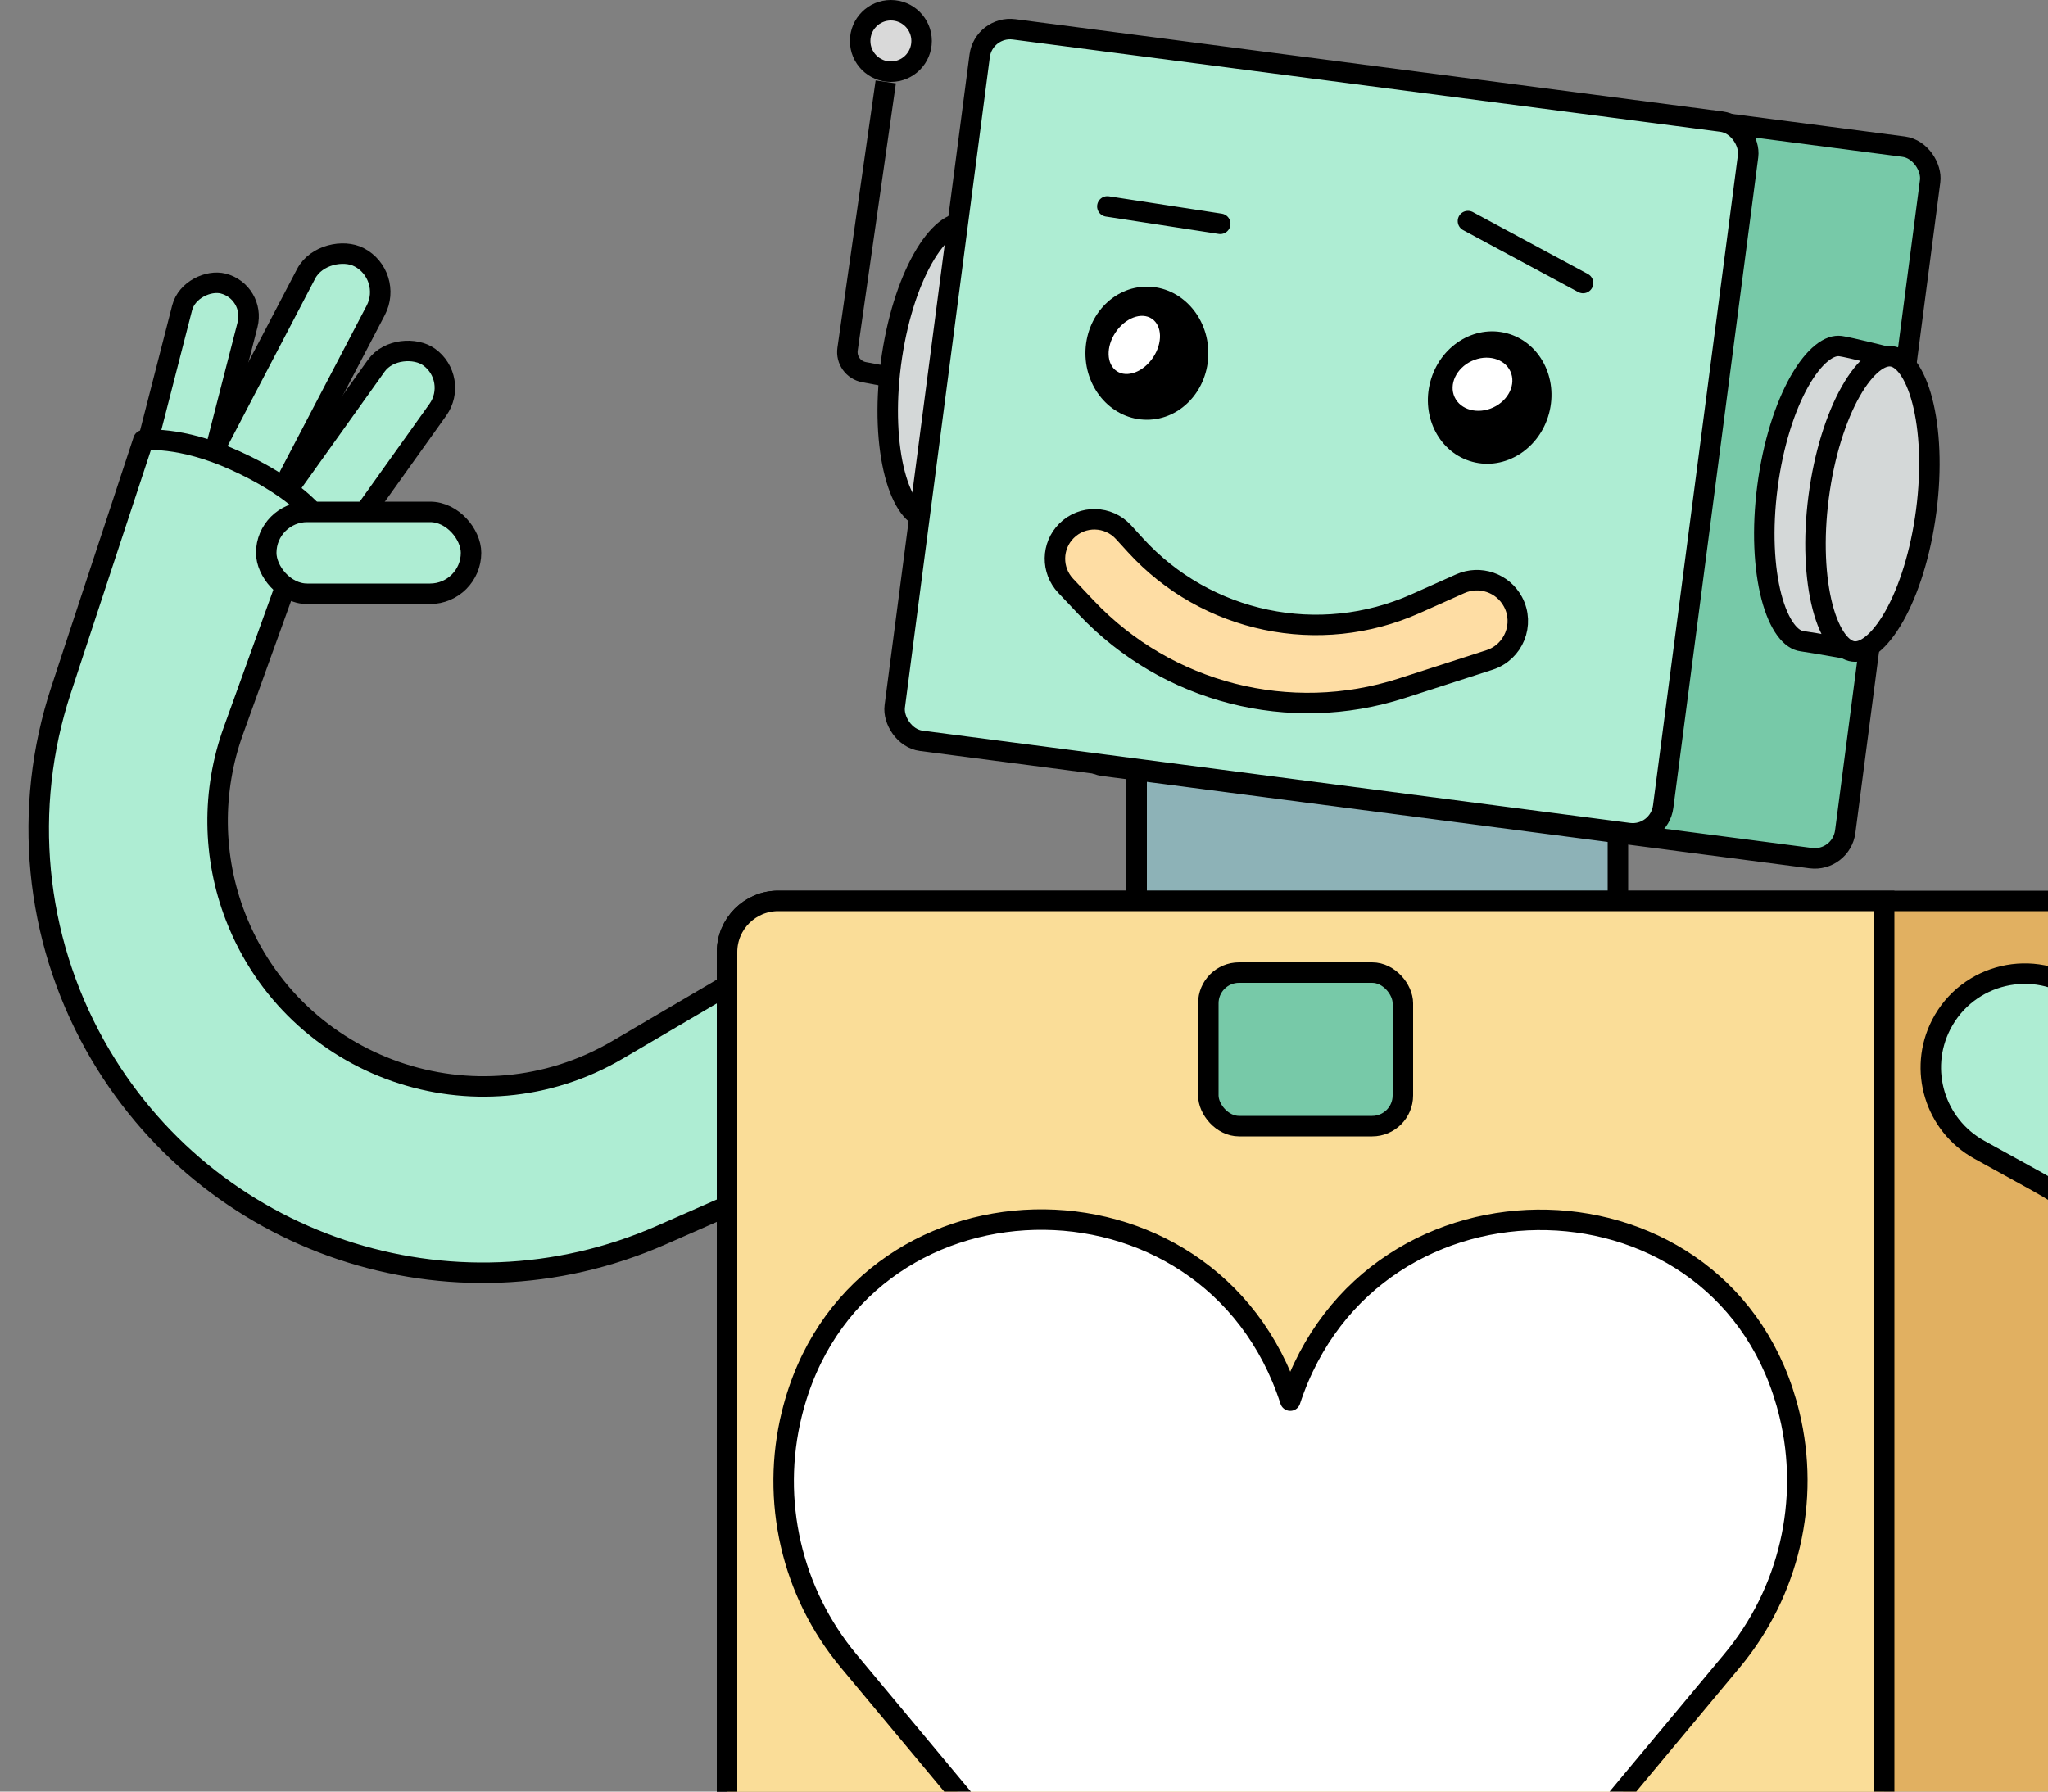
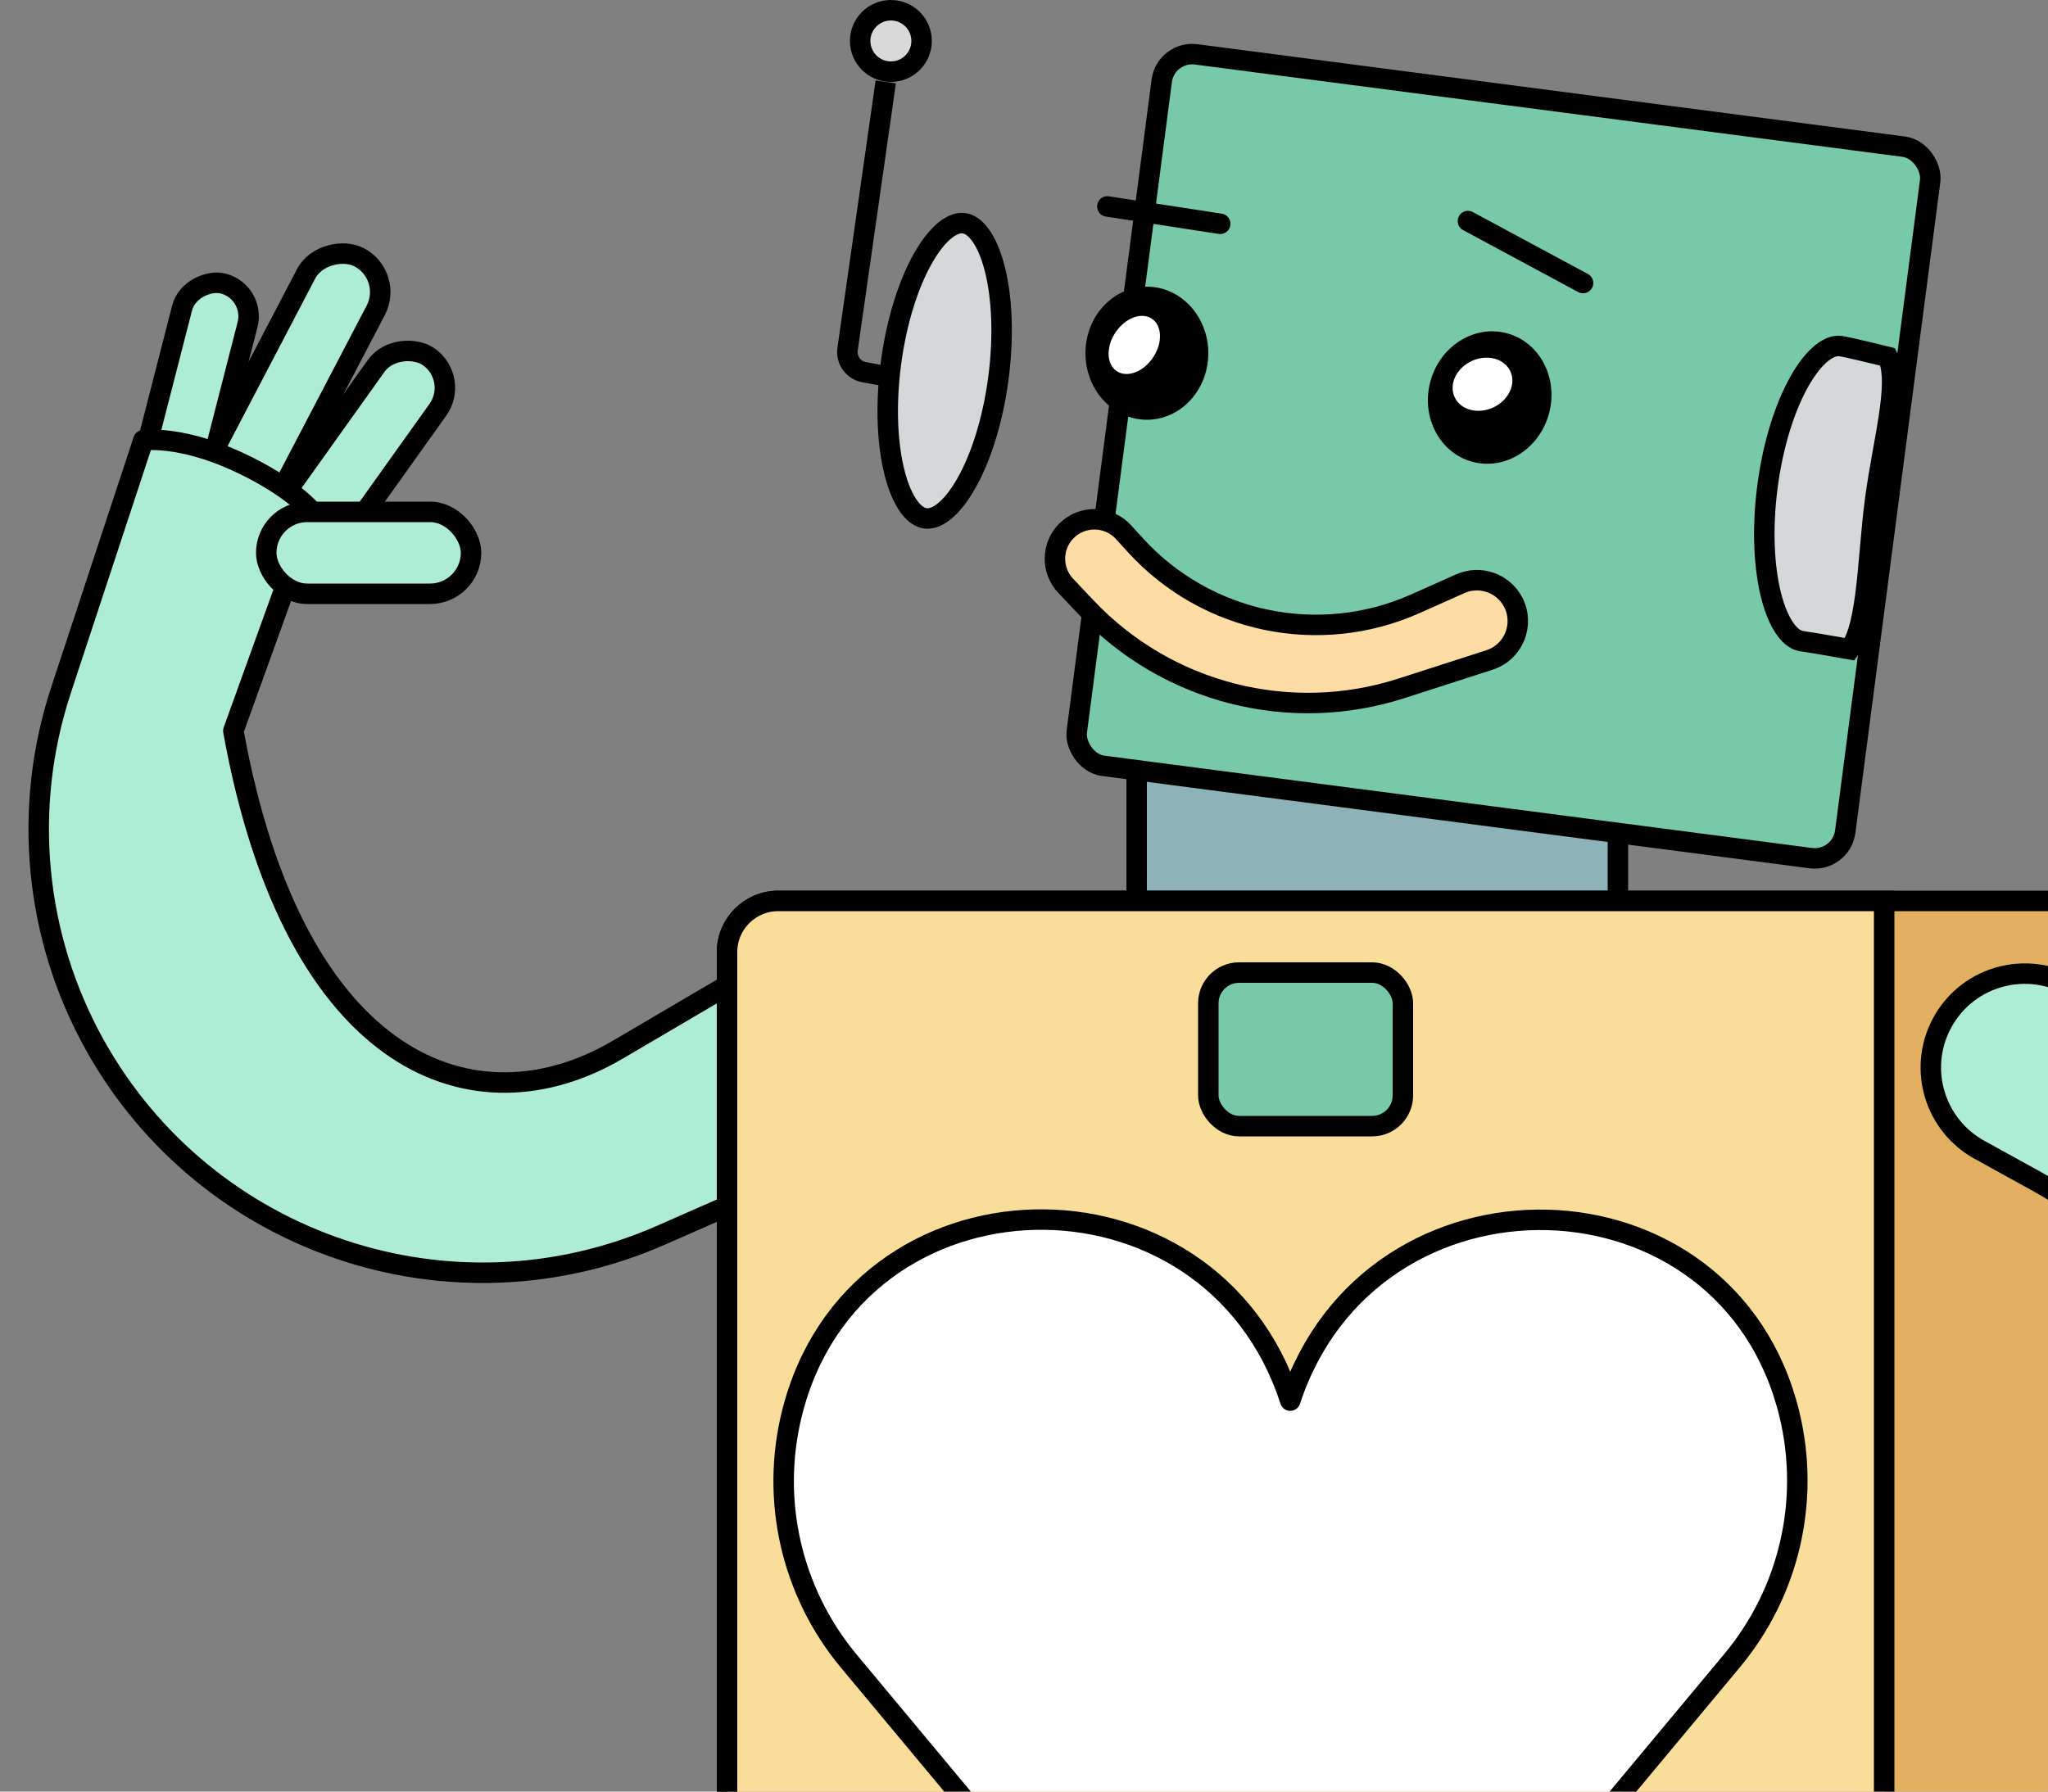
<svg xmlns="http://www.w3.org/2000/svg" width="200" height="175" viewBox="0 0 200 175" fill="none">
  <rect x="0" y="0" width="200" height="175" fill="#808080" stroke="none" />
  <g clip-path="url(#clip0_501_2999)">
    <rect x="111" y="74" width="47" height="16" fill="#8DB2B7" stroke="black" stroke-width="2" />
    <path d="M86.5 8L82.771 34.104C82.619 35.164 83.33 36.156 84.382 36.353L90.5 37.5" stroke="black" stroke-width="2" />
    <path d="M97.505 36.904C96.963 41.062 95.793 44.692 94.377 47.195C93.668 48.449 92.923 49.374 92.206 49.95C91.492 50.524 90.88 50.698 90.373 50.632C89.867 50.566 89.32 50.241 88.777 49.503C88.231 48.762 87.749 47.677 87.385 46.283C86.658 43.501 86.458 39.692 87 35.534C87.543 31.375 88.713 27.746 90.129 25.243C90.838 23.989 91.583 23.064 92.3 22.487C93.014 21.913 93.626 21.74 94.132 21.806C94.639 21.872 95.186 22.197 95.729 22.935C96.274 23.675 96.757 24.761 97.121 26.155C97.848 28.937 98.048 32.745 97.505 36.904Z" fill="#D4D8D8" stroke="black" stroke-width="2" />
    <rect x="113.838" y="4.922" width="75.677" height="70.086" rx="3" transform="rotate(7.434 113.838 4.922)" fill="#77C9A8" stroke="black" stroke-width="2" />
-     <rect x="96.059" y="2.478" width="75.677" height="70.086" rx="3" transform="rotate(7.434 96.059 2.478)" fill="#AEEDD3" stroke="black" stroke-width="2" />
    <path d="M184.352 34.868C184.571 35.312 184.711 35.903 184.759 36.67C184.82 37.62 184.736 38.752 184.561 40.048C184.398 41.26 184.163 42.572 183.912 43.968C183.896 44.061 183.879 44.154 183.862 44.247C183.595 45.738 183.316 47.313 183.109 48.904C182.905 50.466 182.762 52.086 182.624 53.65L182.618 53.72C182.482 55.268 182.351 56.757 182.172 58.123C181.989 59.512 181.762 60.732 181.447 61.72C181.207 62.471 180.934 63.029 180.638 63.42L180.504 63.396C180.095 63.323 179.539 63.225 178.953 63.123C177.795 62.921 176.48 62.697 175.977 62.631C175.47 62.565 174.923 62.241 174.38 61.503C173.835 60.762 173.352 59.676 172.988 58.283C172.262 55.5 172.061 51.692 172.604 47.533C173.146 43.375 174.316 39.745 175.732 37.242C176.441 35.989 177.186 35.063 177.903 34.487C178.617 33.913 179.229 33.74 179.736 33.806C180.125 33.856 181.343 34.135 182.541 34.424C183.123 34.564 183.676 34.7 184.085 34.802C184.183 34.826 184.273 34.849 184.352 34.868Z" fill="#D4D8D8" stroke="black" stroke-width="2" />
-     <path d="M188.109 49.904C187.567 54.062 186.397 57.692 184.981 60.195C184.272 61.449 183.526 62.374 182.809 62.95C182.095 63.524 181.483 63.698 180.977 63.632C180.47 63.566 179.923 63.241 179.38 62.503C178.835 61.762 178.352 60.677 177.988 59.283C177.262 56.501 177.061 52.692 177.604 48.534C178.146 44.375 179.316 40.746 180.732 38.243C181.441 36.989 182.186 36.064 182.903 35.487C183.617 34.913 184.229 34.74 184.736 34.806C185.243 34.872 185.789 35.197 186.333 35.935C186.878 36.675 187.361 37.761 187.725 39.155C188.451 41.937 188.651 45.745 188.109 49.904Z" fill="#D4D8D8" stroke="black" stroke-width="2" />
    <circle cx="87" cy="4" r="3" fill="#D9D9D9" stroke="black" stroke-width="2" />
    <line x1="108.14" y1="20.164" x2="119.164" y2="21.86" stroke="black" stroke-width="2" stroke-linecap="round" />
    <path d="M143.355 21.594L154.595 27.646" stroke="black" stroke-width="2" stroke-linecap="round" />
    <ellipse cx="112" cy="34.5" rx="6" ry="6.5" fill="black" />
    <ellipse cx="145.477" cy="38.831" rx="6" ry="6.5" transform="rotate(15 145.477 38.831)" fill="black" />
    <ellipse cx="144.774" cy="37.531" rx="3" ry="2.5" transform="rotate(-24.908 144.774 37.531)" fill="white" />
    <ellipse cx="110.771" cy="33.692" rx="3.082" ry="2.205" transform="rotate(-56.194 110.771 33.692)" fill="white" />
    <path d="M106.089 59.352L104.074 57.221C102.641 55.706 102.674 53.326 104.148 51.852C105.702 50.298 108.237 50.357 109.717 51.98L110.88 53.256C117.816 60.862 128.848 63.164 138.246 58.964L142.6 57.019C144.515 56.164 146.766 56.935 147.753 58.786C148.924 60.982 147.823 63.702 145.455 64.466L136.88 67.232C125.955 70.756 113.978 67.691 106.089 59.352Z" fill="#FEDDA4" stroke="black" stroke-width="2" />
    <rect x="25.95" y="50.854" width="22.274" height="7.394" rx="3.697" transform="rotate(-54.491 25.95 50.854)" fill="#AEEDD3" stroke="black" stroke-width="2" />
    <rect x="19.448" y="46.727" width="26.379" height="7.679" rx="3.839" transform="rotate(-62.402 19.448 46.727)" fill="#AEEDD3" stroke="black" stroke-width="2" />
    <rect x="12.836" y="49.354" width="23.205" height="6.596" rx="3.298" transform="rotate(-75.603 12.836 49.354)" fill="#AEEDD3" stroke="black" stroke-width="2" />
-     <path d="M30.5 50L22.787 71.387C20.667 77.264 20.741 83.709 22.994 89.536C28.761 104.452 46.525 110.642 60.313 102.541L74 94.5V116.5L64.556 120.651C44.11 129.639 20.182 121.615 9.287 102.118C3.369 91.528 2.16 78.942 5.956 67.419L14 43C14 43 17.5 42.5 23 45C28.5 47.5 30.5 50 30.5 50Z" fill="#AEEDD3" stroke="black" stroke-width="2" stroke-linejoin="round" />
+     <path d="M30.5 50L22.787 71.387C28.761 104.452 46.525 110.642 60.313 102.541L74 94.5V116.5L64.556 120.651C44.11 129.639 20.182 121.615 9.287 102.118C3.369 91.528 2.16 78.942 5.956 67.419L14 43C14 43 17.5 42.5 23 45C28.5 47.5 30.5 50 30.5 50Z" fill="#AEEDD3" stroke="black" stroke-width="2" stroke-linejoin="round" />
    <rect x="26" y="50" width="20" height="8" rx="4" fill="#AEEDD3" stroke="black" stroke-width="2" />
    <rect x="71" y="88" width="134" height="153" rx="5" fill="#E1B061" stroke="black" stroke-width="2" />
    <path d="M71 93C71 90.239 73.239 88 76 88H184V241H76C73.239 241 71 238.761 71 236V93Z" fill="#FADD98" stroke="black" stroke-width="2" />
    <path d="M126 214L82.891 162.255C77.301 155.545 75.236 146.576 77.329 138.097C83.42 113.422 118.182 112.628 126 136.812C133.942 112.661 168.766 113.44 174.748 138.149C176.794 146.6 174.719 155.521 169.153 162.201L126 214Z" fill="white" stroke="black" stroke-width="2" stroke-linejoin="round" />
    <path d="M213.429 104.456L203.171 96.893C198.624 93.541 192.157 95.057 189.573 100.08C187.304 104.491 188.954 109.907 193.297 112.304L198.903 115.398C222.542 128.447 225.704 161.167 205 178.5H227L228.027 176.775C242.482 152.501 236.168 121.221 213.429 104.456Z" fill="#AEEDD3" stroke="black" stroke-width="2" stroke-linejoin="round" />
    <rect x="118" y="95" width="19" height="15" rx="3" fill="#77C9A8" stroke="black" stroke-width="2" />
  </g>
  <defs>
    <clipPath id="clip0_501_2999">
      <rect width="254" height="175" fill="white" />
    </clipPath>
  </defs>
</svg>